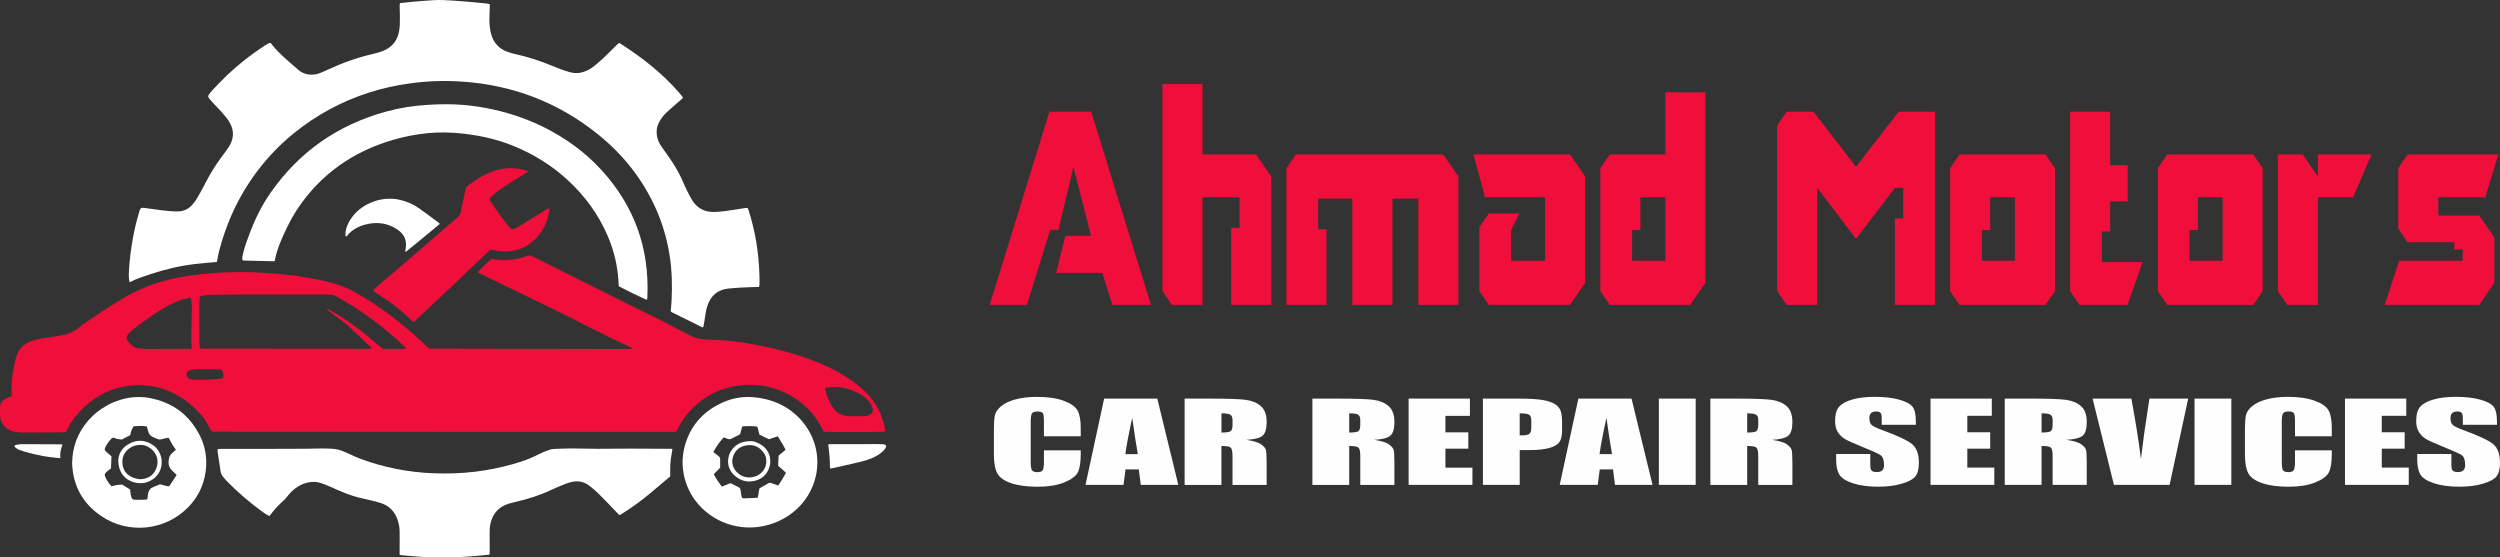
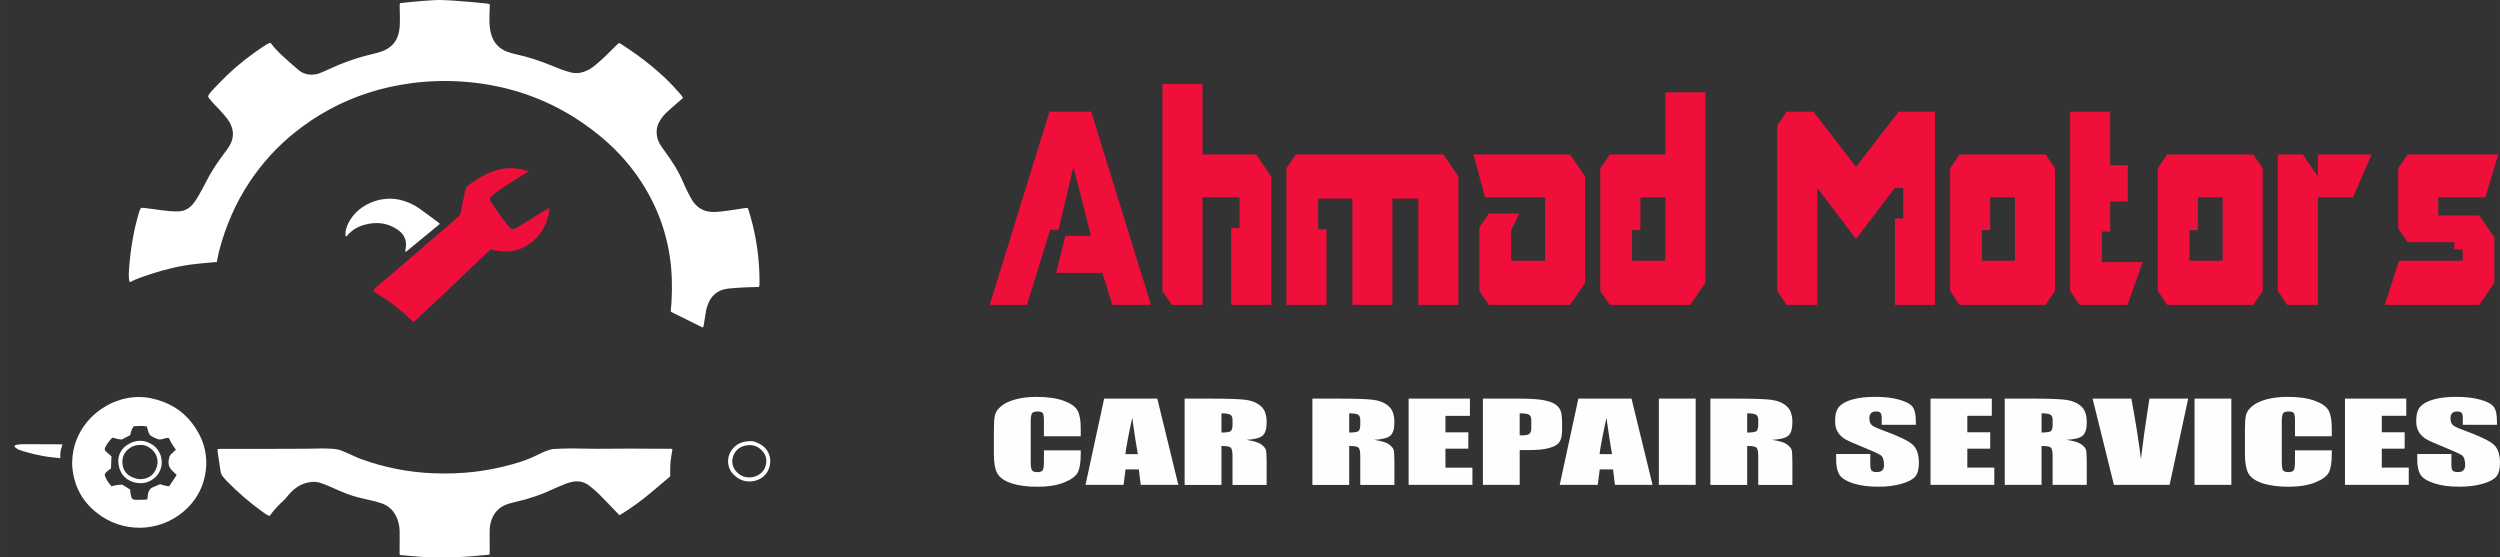
<svg xmlns="http://www.w3.org/2000/svg" xml:space="preserve" width="76.695mm" height="17.102mm" version="1.1" style="shape-rendering:geometricPrecision; text-rendering:geometricPrecision; image-rendering:optimizeQuality; fill-rule:evenodd; clip-rule:evenodd" viewBox="0 0 1304.73 290.94">
  <rect x="0" y="0" width="1304.73" height="290.94" fill="#333333" stroke="none" />
  <defs>
    <style type="text/css">
   
    .fil3 {fill:#FEFEFE}
    .fil2 {fill:#EF0F3A}
    .fil0 {fill:#EF0F3A;fill-rule:nonzero}
    .fil1 {fill:white;fill-rule:nonzero}
   
  </style>
  </defs>
  <g id="Layer_x0020_1">
    <g id="_2410173064864">
-       <path class="fil0" d="M429.99 225.36c1.73,0.22 30.72,0.14 32.1,-0.09 0.01,-0.06 0.04,-0.12 0.03,-0.18 -1.2,-6.79 -3.65,-13 -8.29,-18.24 -3.16,-3.56 -6.77,-6.59 -10.72,-9.22 -6.09,-4.05 -12.66,-7.15 -19.5,-9.72 -8.22,-3.1 -16.67,-5.43 -25.27,-7.2 -4.75,-0.98 -9.53,-1.84 -14.35,-2.42 -3.89,-0.47 -7.79,-0.9 -11.72,-0.95 -1.49,-0.02 -2.98,-0.15 -4.48,-0.21 -2.85,-0.11 -5.51,-0.94 -8.04,-2.2 -1.22,-0.61 -2.42,-1.28 -3.64,-1.91 -2.21,-1.15 -4.42,-2.28 -6.62,-3.43 -1.21,-0.64 -2.38,-1.36 -3.6,-1.97 -4.63,-2.28 -9.29,-4.5 -13.91,-6.8 -10.47,-5.2 -20.93,-10.44 -31.39,-15.67 -7.4,-3.7 -14.79,-7.41 -22.19,-11.11 -0.17,-0.09 -0.34,-0.15 -0.5,-0.26 -0.84,-0.56 -1.69,-0.57 -2.64,-0.23 -2.4,0.87 -4.87,1.51 -7.4,1.9 -3.1,0.49 -6.2,0.5 -9.3,0.02 -0.73,-0.12 -1.47,-0.22 -2.1,-0.31 -1.54,1.18 -6.07,5.59 -7.08,6.88 0.45,0.53 1.12,0.71 1.7,1 10.24,4.97 20.49,9.92 30.73,14.9 5.87,2.85 11.74,5.72 17.59,8.63 2.67,1.33 5.24,2.87 7.95,4.11 3.5,1.61 6.92,3.37 10.35,5.13 3.32,1.7 6.74,3.21 10.11,4.81 0.72,0.34 1.43,0.71 2.08,1.03 0,0.5 -0.26,0.49 -0.5,0.5 -0.56,0.01 -1.12,0.01 -1.68,0.01 -33.94,-0.07 -67.87,-0.14 -101.81,-0.2 -0.12,0 -0.25,-0.02 -0.37,0 -1.14,0.15 -1.96,-0.28 -2.8,-1.09 -8.97,-8.75 -18.72,-16.56 -29.22,-23.42 -2.96,-1.94 -6.06,-3.67 -9.15,-5.4 -4.43,-2.48 -9.21,-4.04 -14.15,-5.16 -6.07,-1.38 -12.18,-2.54 -18.36,-3.28 -4.94,-0.6 -9.9,-1.02 -14.88,-1.29 -5.54,-0.3 -11.08,-0.37 -16.62,-0.24 -5.04,0.12 -10.07,0.45 -15.09,0.97 -5.52,0.58 -10.98,1.44 -16.38,2.7 -8.67,2.02 -16.82,5.32 -24.49,9.84 -6.7,3.96 -13.15,8.3 -19.59,12.66 -1.34,0.91 -2.62,1.91 -3.89,2.9 -2.87,2.24 -6.12,3.52 -9.71,4.05 -3.26,0.48 -6.53,0.92 -9.78,1.49 -1.65,0.29 -3.27,0.76 -4.86,1.28 -4.31,1.4 -6.98,4.43 -8.23,8.7 -0.56,1.9 -0.94,3.86 -1.3,5.81 -0.55,2.99 -0.98,6.01 -1.02,9.06 -0.02,1.66 0.08,3.33 0.13,5.12 -0.27,0.11 -0.62,0.22 -0.94,0.37 -0.79,0.37 -1.57,0.75 -2.34,1.15 -1.96,1 -2.96,2.57 -2.88,4.81 0.05,1.3 -0.02,2.61 0.05,3.91 0.28,5.18 4.14,7.97 7.96,8.51 1.72,0.24 3.47,0.34 5.21,0.33 6.41,-0 12.83,-0.07 19.24,-0.12 0.68,-0.01 1.36,-0.03 1.96,-0.05 2.81,-6.4 7.21,-11.39 12.51,-15.62 5.29,-4.23 11.31,-7.02 17.98,-8.22 11.11,-2 21.4,0.14 30.77,6.49 3.58,2.42 6.7,5.35 9.52,8.61 1.31,1.51 2.4,3.16 3.28,4.96 0.63,1.27 1.22,2.59 2.32,3.51 80.67,0.12 161.3,0.07 242,0.08 0.39,-0.72 0.75,-1.36 1.1,-2.01 3.49,-6.54 8.24,-11.95 14.52,-15.96 5.49,-3.51 11.51,-5.54 17.98,-6.28 8.65,-0.99 16.89,0.42 24.6,4.45 8.23,4.31 14.58,10.52 18.51,19.03 0.1,0.22 0.23,0.44 0.35,0.65 0.03,0.05 0.08,0.09 0.11,0.12zm-259.12 -64.24c-0.08,0.09 -0.17,0.18 -0.25,0.27 0.56,0.48 1.1,1 1.68,1.45 1.33,1.02 2.71,1.98 4.04,3.01 2.11,1.64 4.3,3.2 6.27,5 3.85,3.52 7.57,7.18 11.53,10.95 -0.59,0.12 -0.93,0.24 -1.27,0.24 -1.74,0.01 -3.49,-0.02 -5.23,-0.02 -26.83,-0.02 -53.67,-0.04 -80.51,-0.06 -0.56,0 -1.12,0.03 -1.68,-0.02 -0.35,-0.03 -0.69,-0.17 -1.03,-0.25 -0.38,-1.42 -0.38,-2.79 -0.39,-4.15 -0.03,-6.27 -0.04,-12.54 -0.03,-18.82 0,-0.93 0.08,-1.86 0.18,-2.79 0.04,-0.42 0.2,-0.82 0.31,-1.24 0.49,-0.13 0.9,-0.3 1.32,-0.35 1.48,-0.18 2.97,-0.39 4.46,-0.44 2.98,-0.1 5.97,-0.14 8.96,-0.15 16.56,-0.04 33.12,-0.07 49.68,-0.09 1.12,0 2.24,0.09 3.36,0.1 1.22,0.01 2.29,0.38 3.35,0.97 7.48,4.12 14.59,8.81 21.35,14.02 4.88,3.77 9.54,7.78 14.03,12 0.33,0.31 0.8,0.56 0.78,1.26 -0.66,0.03 -1.27,0.09 -1.88,0.09 -2.8,0 -5.6,-0.06 -8.4,0 -1.19,0.03 -2.21,-0.17 -3.02,-1.1 -0.16,-0.19 -0.37,-0.33 -0.56,-0.49 -5.78,-4.91 -11.64,-9.74 -17.96,-13.96 -2.94,-1.96 -6.02,-3.71 -9.1,-5.43zm-71.17 -5.55c0.07,0.45 0.16,0.87 0.21,1.29 0.27,2.6 0.23,5.21 0.15,7.82 -0.12,3.85 -0.22,7.7 -0.24,11.55 -0.01,1.84 0.16,3.69 0.25,5.59 -0.61,0.33 -1.31,0.18 -1.98,0.18 -6.85,0.06 -13.7,0.12 -20.54,0.14 -1.74,0 -3.48,-0.14 -5.22,-0.29 -1,-0.09 -1.99,-0.35 -2.78,-0.99 -0.86,-0.7 -1.71,-1.45 -2.44,-2.28 -1.34,-1.51 -1.36,-2.98 -0.01,-4.5 0.82,-0.92 1.76,-1.77 2.75,-2.51 3.24,-2.41 6.5,-4.81 9.83,-7.11 2.25,-1.55 4.59,-2.99 6.96,-4.35 3.52,-2.02 7.22,-3.62 11.21,-4.5 0.54,-0.12 1.08,-0.33 1.86,-0.03zm330.85 47.23c0.27,-0.2 0.31,-0.25 0.37,-0.27 0.17,-0.06 0.35,-0.14 0.52,-0.18 2.53,-0.52 5.04,-0.58 7.6,-0.09 3.76,0.72 7.36,1.82 10.62,3.87 1.81,1.14 3.4,2.54 4.56,4.34 0.53,0.82 0.95,1.75 1.24,2.68 0.36,1.18 -0.07,2.2 -1.08,2.94 -0.98,0.72 -2.09,1.13 -3.3,1.14 -2.55,0.02 -5.11,0.02 -7.66,-0.04 -0.93,-0.02 -1.86,-0.18 -2.77,-0.38 -2.21,-0.47 -4.04,-1.59 -5.43,-3.37 -2.45,-3.15 -3.73,-6.81 -4.67,-10.66zm-314.9 -9.79c0.63,1.05 1.05,2 1,3.1 -0.04,0.9 -0.43,1.35 -1.32,1.53 -0.55,0.11 -1.11,0.19 -1.66,0.22 -2.67,0.14 -5.34,0.3 -8.01,0.37 -1.74,0.05 -3.48,-0.03 -5.22,-0.06 -0.91,-0.02 -1.7,-0.33 -2.34,-0.99 -1.15,-1.2 -0.98,-2.78 0.45,-3.62 0.47,-0.28 1.02,-0.47 1.56,-0.58 0.73,-0.15 1.48,-0.26 2.22,-0.27 3.48,-0.03 6.97,-0.04 10.45,-0.01 0.92,0.01 1.85,0.19 2.89,0.31z" />
      <path class="fil1" d="M323.14 22.37c-0.52,0.45 -1.05,0.86 -1.53,1.33 -2,1.96 -3.94,3.98 -5.97,5.9 -1.71,1.62 -3.48,3.19 -5.31,4.69 -1.69,1.38 -3.58,2.47 -5.66,3.19 -2.3,0.8 -4.61,0.91 -6.97,0.27 -3.38,-0.9 -6.62,-2.17 -9.83,-3.51 -6.1,-2.54 -12.37,-4.55 -18.83,-5.98 -1.45,-0.32 -2.9,-0.73 -4.29,-1.25 -4.32,-1.6 -7.12,-4.64 -8.4,-9.07 -0.71,-2.47 -0.91,-5.01 -0.94,-7.55 -0.02,-2.05 0.11,-4.1 0.17,-6.14 0.02,-0.67 0,-1.34 0,-2.09 -0.52,-0.11 -0.93,-0.24 -1.35,-0.29 -6.06,-0.68 -12.14,-1.2 -18.23,-1.59 -3.11,-0.2 -6.22,-0.37 -9.33,-0.21 -3.67,0.19 -7.32,0.53 -10.98,0.83 -1.86,0.15 -3.71,0.38 -5.57,0.58 -0.43,0.04 -0.85,0.1 -1.38,0.17 -0.06,0.44 -0.18,0.86 -0.17,1.26 0.03,2.05 0.12,4.1 0.13,6.15 0.02,2.48 0.01,4.97 -0.46,7.42 -0.93,4.84 -3.69,8.22 -8.24,10.05 -1.89,0.76 -3.9,1.26 -5.89,1.74 -7.96,1.88 -15.62,4.61 -23.02,8.08 -1.41,0.66 -2.83,1.3 -4.28,1.85 -1.77,0.67 -3.6,0.9 -5.5,0.68 -1.97,-0.23 -3.77,-0.86 -5.28,-2.15 -2.6,-2.22 -5.2,-4.44 -7.72,-6.76 -2.56,-2.35 -5.03,-4.8 -7.14,-7.64 -1.23,0.26 -2.21,0.92 -3.18,1.56 -1.71,1.14 -3.41,2.29 -5.08,3.48 -6.91,4.92 -13.29,10.46 -19.13,16.61 -1.07,1.13 -2.15,2.25 -3.19,3.4 -0.5,0.55 -0.99,1.12 -1.41,1.73 -0.71,1.04 -0.71,1.37 0.04,2.33 0.65,0.83 1.34,1.63 2.06,2.4 1.36,1.46 2.78,2.85 4.11,4.33 1.16,1.29 2.29,2.63 3.34,4.01 0.63,0.84 1.16,1.77 1.62,2.71 1.68,3.48 1.59,6.97 -0.14,10.4 -0.55,1.1 -1.28,2.12 -2,3.14 -0.93,1.32 -1.93,2.59 -2.89,3.9 -3,4.13 -5.72,8.43 -8.01,13 -1.28,2.55 -2.68,5.05 -4.11,7.52 -0.71,1.23 -1.53,2.42 -2.43,3.53 -2.07,2.53 -4.72,3.95 -8.08,3.96 -2.75,0.01 -5.47,-0.24 -8.19,-0.6 -3.09,-0.4 -6.17,-0.84 -9.25,-1.24 -0.49,-0.06 -0.99,-0.01 -1.52,-0.01 -0.65,0.6 -0.93,1.45 -1.16,2.27 -0.77,2.75 -1.55,5.49 -2.17,8.28 -1.28,5.76 -2.17,11.59 -2.74,17.46 -0.2,2.04 -0.34,4.08 -0.43,6.13 -0.05,1.11 0.03,2.23 0.11,3.35 0.03,0.4 0.23,0.8 0.39,1.3 3.47,-1.85 7.1,-2.96 10.68,-4.16 7.57,-2.54 15.31,-4.37 23.25,-5.31 3.4,-0.4 6.81,-0.66 10.22,-0.98 0.43,-0.04 0.86,-0.06 1.29,-0.09 0.41,-2.01 0.7,-3.97 1.2,-5.86 3.4,-12.88 8.58,-24.99 16.01,-36.1 6.44,-9.63 14.13,-18.12 23.16,-25.4 11.6,-9.34 24.47,-16.36 38.67,-20.95 7.18,-2.32 14.52,-3.93 22,-4.95 8.92,-1.23 17.88,-1.5 26.83,-0.91 26.7,1.77 50.56,10.95 71.34,27.78 12.76,10.33 22.76,22.88 29.6,37.86 3.69,8.07 6.14,16.5 7.51,25.26 1.24,7.9 1.39,15.82 0.98,23.78 -0.09,1.73 -0.29,3.46 -0.44,5.24 0.28,0.2 0.51,0.42 0.77,0.55 5.18,2.57 10.37,5.14 15.55,7.7 0.11,0.05 0.24,0.07 0.49,0.14 0.37,-0.46 0.41,-1.06 0.5,-1.65 0.37,-2.33 0.72,-4.66 1.13,-6.98 0.16,-0.91 0.43,-1.81 0.72,-2.69 1.78,-5.38 5.44,-8.43 11.16,-9 3.91,-0.39 7.82,-0.59 11.74,-0.71 1.3,-0.04 2.61,-0.07 4.02,-0.1 0.1,-0.45 0.25,-0.85 0.26,-1.26 0.02,-1.55 0.03,-3.1 -0.02,-4.65 -0.19,-5.96 -0.69,-11.9 -1.71,-17.79 -0.95,-5.51 -2.25,-10.94 -3.93,-16.28 -0.13,-0.4 -0.3,-0.79 -0.47,-1.22 -0.48,0 -0.92,-0.05 -1.33,0.01 -3.38,0.51 -6.76,1.09 -10.15,1.53 -2.16,0.28 -4.33,0.53 -6.5,0.53 -4.78,-0.01 -8.51,-2.1 -11.05,-6.15 -0.99,-1.58 -1.79,-3.27 -2.62,-4.93 -0.69,-1.39 -1.36,-2.79 -1.96,-4.22 -2.48,-5.95 -5.94,-11.32 -9.75,-16.48 -0.85,-1.15 -1.67,-2.32 -2.42,-3.54 -1.12,-1.83 -1.69,-3.85 -1.77,-6.01 -0.07,-1.98 0.39,-3.82 1.3,-5.55 0.99,-1.89 2.29,-3.56 3.84,-5.02 2.09,-1.95 4.26,-3.81 6.41,-5.7 0.74,-0.65 1.56,-1.22 2.24,-2.03 -0.6,-0.93 -1.29,-1.72 -1.97,-2.51 -4.42,-5.16 -9.34,-9.81 -14.6,-14.12 -4.91,-4.03 -10.07,-7.71 -15.41,-11.16 -0.41,-0.26 -0.85,-0.5 -1.38,-0.81z" />
      <path class="fil1" d="M113.68 234.37c-0.26,0.83 -0.07,1.57 0.03,2.28 0.45,3.13 0.96,6.26 1.41,9.39 0.15,1.02 0.55,1.9 1.2,2.68 0.64,0.76 1.26,1.54 1.95,2.25 5.82,5.99 12.14,11.4 18.93,16.28 1.05,0.76 2.12,1.51 3.46,2.06 0.22,-0.28 0.44,-0.55 0.64,-0.84 1.99,-2.72 4.35,-5.11 6.82,-7.38 0.6,-0.55 1.11,-1.14 1.61,-1.78 2.58,-3.28 5.62,-5.95 9.75,-7.18 2.64,-0.79 5.27,-0.93 7.89,-0.06 1.65,0.55 3.28,1.17 4.86,1.89 2.94,1.35 5.9,2.63 8.92,3.8 4.03,1.55 8.22,2.43 12.41,3.38 1.82,0.41 3.63,0.88 5.39,1.47 4.16,1.4 6.94,4.26 8.43,8.36 0.73,2 1.14,4.07 1.18,6.19 0.06,3.29 0,6.58 -0.01,9.87 -0,0.8 0,1.6 0,2.42 0.31,0.12 0.53,0.26 0.76,0.28 3.35,0.3 6.69,0.61 10.04,0.86 4.54,0.35 9.08,0.39 13.62,0.34 5.79,-0.07 11.57,-0.41 17.33,-0.98 1.67,-0.16 3.34,-0.32 5.12,-0.49 0.06,-0.57 0.16,-1.04 0.16,-1.51 -0.01,-3.17 -0.04,-6.33 -0.05,-9.5 -0,-1.8 0.05,-3.6 0.48,-5.37 1.22,-5.04 4.17,-8.51 9.19,-10.11 1.24,-0.39 2.51,-0.71 3.79,-1 6.5,-1.51 12.84,-3.48 18.87,-6.37 2.41,-1.15 4.91,-2.12 7.38,-3.12 0.86,-0.35 1.77,-0.6 2.67,-0.84 3.46,-0.92 6.7,-0.38 9.55,1.78 1.78,1.35 3.49,2.81 5.08,4.38 3,2.97 5.89,6.06 8.83,9.1 0.6,0.62 1.19,1.26 1.86,1.97 0.4,-0.21 0.78,-0.37 1.13,-0.59 5.35,-3.31 10.42,-7.02 15.24,-11.06 3.38,-2.84 6.74,-5.7 10.17,-8.6 0.04,-2.35 -0.05,-4.77 0.14,-7.17 0.19,-2.34 0.67,-4.65 1.02,-6.99 -0.58,-0.38 -1.21,-0.24 -1.81,-0.24 -6.85,-0.04 -13.7,-0.09 -20.55,-0.09 -5.79,0 -11.58,0.1 -17.37,0.09 -4.36,-0.01 -8.71,-0.18 -13.07,-0.18 -2.92,-0 -5.85,0.14 -8.77,0.25 -1.38,0.05 -2.7,0.44 -3.98,0.95 -1.32,0.53 -2.67,1.05 -3.93,1.72 -4.49,2.35 -9.24,3.99 -14.1,5.35 -6.3,1.76 -12.7,3.05 -19.19,3.85 -7.37,0.92 -14.77,1.12 -22.18,0.83 -12.91,-0.52 -25.43,-2.99 -37.56,-7.41 -2.27,-0.83 -4.44,-1.94 -6.67,-2.91 -1.03,-0.45 -2.06,-0.88 -3.09,-1.31 -1.68,-0.69 -3.44,-1.02 -5.26,-1.15 -4.11,-0.29 -8.21,-0.09 -12.32,-0.04 -6.66,0.08 -13.32,0.07 -19.98,0.08 -8.47,0.02 -16.93,0.01 -25.4,0.02 -0.67,0.01 -1.34,0.05 -2.05,0.07z" />
-       <path class="fil1" d="M322.97 149.41c4.69,2.44 9.36,4.76 14.11,6.93 0.15,0.07 0.35,0.02 0.63,0.04 0.05,-0.45 0.12,-0.86 0.14,-1.27 1.17,-25.39 -6.73,-47.53 -23.91,-66.33 -8.53,-9.33 -18.61,-16.64 -29.91,-22.29 -9.57,-4.79 -19.66,-8.07 -30.17,-10.07 -4.03,-0.77 -8.1,-1.32 -12.2,-1.67 -6.22,-0.53 -12.43,-0.4 -18.65,-0.02 -7.23,0.45 -14.36,1.55 -21.34,3.46 -25.3,6.9 -45.55,20.99 -60.53,42.51 -4.61,6.62 -8.11,13.81 -10.93,21.34 -1.15,3.08 -2.33,6.16 -3.14,9.35 -0.2,0.78 -0.39,1.57 -0.53,2.36 -0.12,0.66 -0.23,1.34 0.06,2.1 0.27,0.05 0.56,0.14 0.86,0.14 4.85,0.12 9.71,0.23 14.56,0.34 0.43,0.01 0.85,0 1.3,0 1.2,-6.52 3.92,-12.37 6.72,-18.17 2.82,-5.84 6.35,-11.25 10.46,-16.28 4.11,-5.03 8.74,-9.54 13.87,-13.51 8.14,-6.31 17.19,-10.92 26.95,-14.19 5.56,-1.86 11.24,-3.22 17.03,-4.09 6.3,-0.94 12.65,-1.23 19,-0.75 10.48,0.81 20.71,2.79 30.49,6.76 10.72,4.36 20.39,10.37 28.85,18.26 8.76,8.16 15.65,17.64 20.4,28.65 2.78,6.43 4.58,13.12 5.37,20.08 0.23,2.03 0.32,4.08 0.48,6.33z" />
-       <path class="fil1" d="M426.59 241.22c-0.07,-14.81 -9.69,-25.98 -20.41,-30.69 -4.32,-1.9 -8.84,-2.94 -13.53,-3.28 -5.85,-0.42 -11.41,0.79 -16.65,3.33 -9.74,4.73 -16.09,12.29 -18.78,22.81 -3.11,12.19 1.32,25.27 10.79,33.33 5.56,4.73 11.98,7.53 19.22,8.36 14.93,1.7 31.02,-6.44 37.03,-21.68 1.54,-3.91 2.36,-8.13 2.33,-12.18zm-20.66 -13.51c1.36,2.39 2.91,4.54 4.06,7.02 -0.69,0.58 -1.31,1.09 -1.91,1.62 -0.6,0.53 -1.34,0.9 -1.77,1.63 -0.07,1.67 -0.13,3.34 -0.2,5.12 1.05,0.92 2.13,1.85 3.19,2.79 0.31,0.28 0.57,0.61 0.89,0.95 -1.33,2.26 -2.57,4.47 -4.08,6.56 -1.21,-0.43 -2.32,-0.8 -3.41,-1.23 -0.76,-0.3 -1.39,-0.25 -2.09,0.23 -0.97,0.66 -2.04,1.19 -3.06,1.78 -0.42,0.24 -0.84,0.5 -1.19,0.71 -0.52,1.64 -0.39,3.29 -0.97,4.9 -2.33,0.1 -4.62,0.23 -6.92,0.29 -1.06,0.03 -1.29,-0.17 -1.51,-1.24 -0.22,-1.09 -0.38,-2.2 -0.54,-3.3 -0.08,-0.53 -0.29,-0.93 -0.79,-1.17 -1.28,-0.64 -2.55,-1.29 -3.82,-1.95 -0.48,-0.25 -0.95,-0.19 -1.43,0.02 -0.85,0.38 -1.71,0.75 -2.57,1.11 -0.33,0.14 -0.67,0.24 -1.11,0.4 -1.57,-2.08 -3.02,-4.13 -4.19,-6.46 1.17,-1.2 2.29,-2.35 3.33,-3.42 0,-1.5 -0.03,-2.86 0.01,-4.23 0.03,-0.84 -0.32,-1.39 -0.97,-1.88 -0.89,-0.66 -1.73,-1.39 -2.57,-2.07 1.26,-2.56 4.17,-6.59 5.48,-7.62 0.72,0.27 1.47,0.55 2.23,0.85 0.49,0.19 0.95,0.19 1.44,-0.06 1.54,-0.79 3.1,-1.56 4.76,-2.39 0.37,-1.33 0.76,-2.75 1.14,-4.11 2,-0.31 6.5,-0.23 7.91,0.13 0.35,1.36 0.71,2.73 1.07,4.14 1.64,0.8 3.26,1.58 4.96,2.41 1.42,-0.47 2.88,-0.95 4.61,-1.52z" />
      <path class="fil1" d="M37.63 241.84c0.45,11.68 5.56,21.12 15.55,27.72 13.99,9.24 32.79,7.51 44.9,-4.71 5.2,-5.24 8.29,-11.58 9.26,-18.9 1.25,-9.38 -1.43,-17.71 -7.1,-25.12 -5.4,-7.07 -12.65,-11.12 -21.36,-12.96 -17.4,-3.69 -36.87,8.37 -40.6,27.4 -0.18,0.91 -0.33,1.84 -0.42,2.76 -0.11,1.17 -0.15,2.35 -0.24,3.81zm20.66 11.99c-1.46,-1.42 -2.44,-2.99 -3.23,-4.69 -0.64,-1.38 -0.55,-1.76 0.5,-2.8 0.4,-0.39 0.85,-0.73 1.28,-1.08 0.39,-0.3 0.79,-0.58 1.07,-0.78 0.09,-2.18 0.18,-4.21 0.27,-6.32 -0.12,-0.1 -0.31,-0.24 -0.5,-0.41 -0.84,-0.74 -1.68,-1.47 -2.49,-2.23 -0.63,-0.59 -0.64,-1.26 -0.27,-2.03 0.82,-1.7 1.92,-3.18 3.19,-4.56 0.49,-0.53 1.01,-0.59 1.68,-0.31 1.21,0.5 2.51,0.68 3.73,0.78 1.5,-0.78 2.93,-1.51 4.43,-2.29 0.35,-1.58 0.68,-3.22 1.84,-4.65 2.24,-0.11 4.52,-0.35 6.85,0.11 0.25,0.91 0.48,1.8 0.74,2.69 0.38,1.32 1.16,2.31 2.47,2.84 0.69,0.28 1.36,0.61 2.05,0.9 0.88,0.38 1.74,0.5 2.7,0.19 1.11,-0.35 2.26,-0.64 3.49,-0.67 0.37,0.76 0.69,1.5 1.08,2.19 0.39,0.71 0.82,1.39 1.26,2.06 0.43,0.66 0.9,1.29 1.37,1.95 -0.78,0.7 -1.5,1.29 -2.14,1.95 -0.47,0.49 -1.01,1.02 -1.19,1.63 -0.78,2.54 -0.88,5.02 1.18,7.11 0.57,0.57 1.16,1.12 1.74,1.69 0.29,0.29 0.59,0.58 0.8,0.78 -1.33,2.01 -2.59,3.91 -3.92,5.92 -1.52,-0.05 -3.03,-0.63 -4.73,-1.07 -1.09,0.45 -2.29,0.95 -3.5,1.43 -1.59,0.63 -2.49,1.8 -2.76,3.46 -0.16,0.97 -0.26,1.95 -0.4,3.01 -0.33,0.05 -0.69,0.14 -1.05,0.15 -1.37,0.04 -2.74,0.07 -4.1,0.08 -2.71,0.03 -3.02,-0.23 -3.56,-2.91 -0.09,-0.42 -0.11,-0.86 -0.15,-1.29 -0.04,-0.42 -0.07,-0.84 -0.1,-1.17 -1.42,-0.88 -2.73,-1.69 -4.12,-2.55 -1.78,-0.04 -3.6,0.28 -5.53,0.85z" />
      <path class="fil0" d="M275.92 89.47c-0.98,-0.33 -1.54,-0.55 -2.13,-0.71 -6.65,-1.83 -13.06,-1.09 -19.29,1.74 -3.76,1.71 -7.14,4.03 -10.43,6.51 -0.59,0.44 -0.92,0.99 -1.07,1.68 -0.51,2.3 -1.02,4.61 -1.51,6.91 -0.36,1.7 -0.75,3.4 -1.03,5.11 -0.18,1.12 -0.72,1.92 -1.56,2.64 -3.83,3.27 -7.63,6.58 -11.45,9.87 -7.68,6.62 -15.34,13.25 -23.03,19.86 -2.03,1.74 -4.14,3.39 -6.17,5.13 -0.99,0.84 -1.92,1.77 -2.86,2.67 -0.21,0.21 -0.35,0.48 -0.58,0.81 0.31,0.29 0.55,0.58 0.84,0.78 0.76,0.54 1.53,1.07 2.33,1.55 6.14,3.74 11.72,8.19 16.87,13.18 0.31,0.3 0.65,0.56 1.03,0.89 0.5,-0.45 0.97,-0.86 1.42,-1.28 3.26,-3.07 6.49,-6.17 9.79,-9.2 9.31,-8.53 18.24,-17.46 27.48,-26.06 0.45,-0.42 0.91,-0.84 1.45,-1.34 1.07,0.2 2.15,0.44 3.25,0.62 8.4,1.4 15.52,-0.98 21.23,-7.29 3.48,-3.84 5.37,-8.46 6.17,-13.54 0.06,-0.41 0.05,-0.83 0.08,-1.44 -0.66,0.32 -1.18,0.53 -1.64,0.81 -4.19,2.57 -8.36,5.16 -12.55,7.73 -1.22,0.75 -2.42,1.52 -3.7,2.15 -1.29,0.63 -2.04,0.42 -3,-0.6 -0.3,-0.32 -0.57,-0.66 -0.84,-1 -3.02,-3.87 -5.9,-7.85 -8.57,-11.98 -1.02,-1.57 -1.5,-1.72 0.38,-3.45 1.41,-1.3 2.93,-2.52 4.53,-3.58 3.79,-2.51 7.65,-4.89 11.48,-7.32 0.89,-0.56 1.79,-1.09 3.07,-1.86z" />
      <path class="fil1" d="M180.59 123.46c0.19,-0.13 0.37,-0.2 0.47,-0.34 2.57,-3.18 5.97,-5.03 9.85,-5.99 5.96,-1.49 11.63,-0.73 16.73,2.83 3.28,2.29 4.76,5.47 4.11,9.5 -0.1,0.6 -0.17,1.21 -0.28,2.05 0.42,-0.24 0.69,-0.36 0.9,-0.53 2.17,-1.76 4.33,-3.53 6.49,-5.31 3.22,-2.64 6.43,-5.28 9.64,-7.93 0.33,-0.27 0.64,-0.57 0.98,-0.87 -0.14,-0.2 -0.21,-0.39 -0.35,-0.49 -3.44,-2.55 -6.85,-5.16 -10.36,-7.62 -3.18,-2.23 -6.7,-3.77 -10.53,-4.57 -8.85,-1.86 -18.77,1.74 -24.19,8.72 -1.77,2.28 -3.13,4.78 -3.63,7.66 -0.14,0.78 -0.11,1.6 -0.12,2.4 -0,0.15 0.17,0.3 0.28,0.48z" />
-       <path class="fil1" d="M432.25 231.88c0.24,2.17 0.52,4.25 0.68,6.33 0.15,2.03 0.18,4.07 0.26,6.2 0.28,0.02 0.52,0.09 0.73,0.04 5.03,-1.12 10.07,-2.2 15.08,-3.41 2.47,-0.6 4.91,-1.36 7.22,-2.46 1.82,-0.86 3.45,-1.98 4.87,-3.39 0.44,-0.43 0.83,-0.93 1.13,-1.46 0.51,-0.9 0.18,-1.6 -0.81,-1.8 -0.37,-0.07 -0.74,-0.1 -1.11,-0.11 -0.87,-0.03 -1.74,-0.05 -2.61,-0.05 -7.96,0.01 -15.92,0.02 -23.88,0.04 -0.49,0 -0.97,0.04 -1.57,0.07z" />
      <path class="fil1" d="M31.47 239.13c0,-0.97 -0.05,-1.76 0.01,-2.55 0.06,-0.74 0.19,-1.47 0.37,-2.19 0.19,-0.76 0.47,-1.5 0.75,-2.35 -0.34,-0.07 -0.56,-0.15 -0.79,-0.15 -6.83,-0.04 -13.66,-0.09 -20.49,-0.08 -1.04,0 -2.09,0.23 -3.12,0.44 -0.69,0.14 -0.85,0.81 -0.28,1.24 0.68,0.52 1.41,1.06 2.2,1.34 1.81,0.63 3.66,1.17 5.52,1.65 1.98,0.51 3.98,0.95 5.99,1.35 3.16,0.64 6.37,0.97 9.84,1.3z" />
      <path class="fil1" d="M391.68 230.23c-4.05,0.05 -7.08,1.25 -9.36,4.04 -3.29,4.01 -3.14,9.76 0.53,13.41 3.18,3.16 7.05,4.35 11.47,3.16 4.31,-1.16 7.29,-4.76 7.65,-9.32 0.32,-4.06 -1.63,-7.95 -5.79,-10.01 -1.57,-0.78 -3.19,-1.43 -4.5,-1.28zm-9.53 10.13c0.08,-0.41 0.14,-1.22 0.39,-1.98 1.2,-3.75 3.98,-5.63 7.74,-6.03 3.51,-0.37 6.28,1.12 8.31,3.97 0.69,0.97 1.14,2.07 1.28,3.26 0.65,5.67 -3.93,10.16 -10.07,9.52 -1.93,-0.2 -3.68,-1.17 -5.1,-2.55 -1.64,-1.58 -2.53,-3.51 -2.55,-6.2z" />
      <path class="fil1" d="M61.72 240.34c0.01,5.84 3.21,10 8.12,11.35 3.93,1.08 7.56,0.42 10.71,-2.16 5.64,-4.63 4.98,-13.74 -1.22,-17.58 -4.17,-2.58 -8.39,-2.51 -12.53,-0.01 -3.42,2.06 -4.97,5.26 -5.08,8.41zm11.77 -8.14c1.86,-0.01 3.24,0.47 5.11,1.85 3.01,2.22 4.36,6.01 3.25,9.56 -1.14,3.68 -3.71,6.27 -8.34,6.46 -1.27,0.05 -2.46,-0.27 -3.64,-0.67 -3.26,-1.13 -5.37,-3.33 -5.89,-6.77 -0.54,-3.53 0.62,-6.47 3.53,-8.64 1.7,-1.27 3.64,-1.82 5.98,-1.79z" />
      <path class="fil2" d="M569.49 58.29l-21.8 0 -31.17 100.82 19.43 0 12.13 -39.18 4.34 0 7.79 -32.84 9.17 36.01 -13.41 0 -4.73 19.3 24.07 0 5.23 16.71 20.12 0 -31.17 -100.82zm58.09 22.32l0 -36.73 -20.91 0 0 108.03 4.93 7.2 15.98 0 0 -56.17 19.33 0 0 15.99 -4.34 0 0 40.19 20.91 0 0 -66.98 -7.89 -11.52 -28.01 0zm48.72 0l-4.93 7.2 0 71.3 20.91 0 0 -39.47 -4.34 0 0 -15.99 17.85 0 0 55.45 20.91 0 0 -55.45 13.51 0 0 55.45 20.91 0 0 -66.98 -7.89 -11.52 -76.93 0zm92.71 0l6.02 22.33 31.36 0 0 33.13 -17.75 0 0 -15.99 4.34 -8.64 -15.98 0 -4.93 7.2 0 33.27 4.93 7.2 42.41 0 7.89 -11.52 0 -55.45 -7.89 -11.52 -50.4 0zm71.11 78.5l42.02 0 7.89 -11.52 0 -99.39 -20.91 0 0 32.41 -29 0 -4.93 7.2 0 64.1 4.93 7.2zm11.64 -39.03l4.34 0 0 -17.14 13.02 0 0 33.13 -17.36 0 0 -15.99zm116.87 -32.98l-22.19 -28.81 -14.01 0 -4.93 7.2 0 86.42 4.93 7.2 15.98 0 0 -61.07 20.22 26.65 20.32 -26.65 4.34 0 0 15.99 -4.34 0 0 45.08 20.91 0 0 -100.82 -18.94 0 -22.29 28.81zm54.05 -6.48l-4.93 7.2 0 64.1 4.93 7.2 44.88 0 4.93 -7.2 0 -64.1 -4.93 -7.2 -44.88 0zm28.9 55.45l-17.26 0 0 -15.99 4.34 0 0 -17.14 12.92 0 0 33.13zm45.37 0.72l0 -15.99 4.34 0 0 -15.7 9.17 0 0 -18.87 -9.17 0 0 -27.94 -20.91 0 0 93.62 4.93 7.2 25.05 0 7.89 -22.32 -21.3 0zm34.13 -56.17l-4.93 7.2 0 64.1 4.93 7.2 44.88 0 4.93 -7.2 0 -64.1 -4.93 -7.2 -44.88 0zm28.9 55.45l-17.26 0 0 -15.99 4.34 0 0 -17.14 12.92 0 0 33.13zm49.71 -55.45l0 11.52 -7.89 -11.52 -13.02 0 0 71.3 4.93 7.2 15.98 0 0 -56.17 18.35 0 9.67 -22.33 -28.01 0zm94.19 0l-47.34 0 -4.93 7.2 0 31.4 4.93 7.2 24.36 0 0 3.74 4.34 0 0 5.9 -33.14 0 -7.5 23.05 49.31 0 7.89 -11.52 0 -23.62 -7.89 -11.52 -21.4 0 0 -9.51 24.56 0 6.8 -22.33z" />
      <path class="fil3" d="M564.03 227.68l-19.21 0 0 -7.82c0,-2.28 -0.2,-3.69 -0.6,-4.26 -0.4,-0.56 -1.31,-0.84 -2.69,-0.84 -1.55,0 -2.55,0.34 -2.97,1.02 -0.42,0.69 -0.64,2.17 -0.64,4.45l0 20.89c0,2.19 0.22,3.61 0.64,4.29 0.42,0.67 1.37,1 2.83,1 1.41,0 2.35,-0.33 2.78,-1.01 0.43,-0.67 0.65,-2.24 0.65,-4.71l0 -5.66 19.21 0 0 1.75c0,4.67 -0.54,7.98 -1.62,9.92 -1.07,1.95 -3.47,3.66 -7.15,5.13 -3.7,1.47 -8.24,2.2 -13.65,2.2 -5.61,0 -10.24,-0.62 -13.9,-1.86 -3.64,-1.24 -6.06,-2.96 -7.24,-5.16 -1.18,-2.2 -1.77,-5.5 -1.77,-9.91l0 -13.15c0,-3.24 0.19,-5.67 0.54,-7.29 0.37,-1.62 1.45,-3.19 3.26,-4.69 1.8,-1.5 4.31,-2.68 7.51,-3.55 3.2,-0.86 6.89,-1.29 11.05,-1.29 5.64,0 10.3,0.66 13.99,2 3.67,1.33 6.08,2.99 7.24,4.98 1.15,1.99 1.73,5.08 1.73,9.29l0 4.28zm39.96 -19.64l10.97 45.02 -19.6 0 -1.03 -8.08 -6.93 0 -1.04 8.08 -19.85 0 9.73 -45.02 27.75 0zm-10.18 28.97c-0.9,-5.1 -1.88,-11.42 -2.9,-18.96 -1.9,8.65 -3.09,14.97 -3.61,18.96l6.51 0zm24.45 -28.97l13.57 0c9.05,0 15.17,0.21 18.37,0.64 3.2,0.43 5.81,1.52 7.83,3.27 2.02,1.75 3.03,4.54 3.03,8.38 0,3.5 -0.72,5.85 -2.15,7.06 -1.41,1.2 -4.23,1.93 -8.43,2.16 3.79,0.58 6.36,1.35 7.66,2.31 1.3,0.96 2.11,1.85 2.43,2.66 0.33,0.81 0.48,3.03 0.48,6.66l0 11.89 -17.81 0 0 -14.98c0,-2.41 -0.31,-3.9 -0.93,-4.48 -0.61,-0.58 -2.22,-0.86 -4.85,-0.86l0 20.32 -19.21 0 0 -45.02zm19.21 7.68l0 10.02c2.15,0 3.64,-0.18 4.49,-0.54 0.85,-0.36 1.29,-1.54 1.29,-3.52l0 -2.48c0,-1.43 -0.42,-2.37 -1.24,-2.82 -0.83,-0.45 -2.35,-0.66 -4.54,-0.66zm47.46 -7.68l13.57 0c9.05,0 15.17,0.21 18.37,0.64 3.2,0.43 5.81,1.52 7.83,3.27 2.02,1.75 3.03,4.54 3.03,8.38 0,3.5 -0.72,5.85 -2.15,7.06 -1.41,1.2 -4.23,1.93 -8.42,2.16 3.79,0.58 6.36,1.35 7.66,2.31 1.3,0.96 2.11,1.85 2.43,2.66 0.33,0.81 0.48,3.03 0.48,6.66l0 11.89 -17.81 0 0 -14.98c0,-2.41 -0.31,-3.9 -0.93,-4.48 -0.61,-0.58 -2.22,-0.86 -4.85,-0.86l0 20.32 -19.21 0 0 -45.02zm19.21 7.68l0 10.02c2.15,0 3.64,-0.18 4.49,-0.54 0.85,-0.36 1.29,-1.54 1.29,-3.52l0 -2.48c0,-1.43 -0.42,-2.37 -1.24,-2.82 -0.83,-0.45 -2.35,-0.66 -4.54,-0.66zm31.01 -7.68l31.99 0 0 8.99 -12.78 0 0 8.59 11.94 0 0 8.54 -11.94 0 0 9.9 14.08 0 0 8.99 -33.29 0 0 -45.02zm38.75 0l19.32 0c5.22,0 9.23,0.25 12.05,0.75 2.8,0.5 4.91,1.22 6.33,2.16 1.41,0.95 2.36,2.1 2.88,3.43 0.5,1.35 0.75,3.42 0.75,6.24l0 3.92c0,2.86 -0.48,4.96 -1.46,6.27 -0.96,1.32 -2.75,2.33 -5.33,3.03 -2.6,0.7 -5.98,1.05 -10.17,1.05l-5.15 0 0 18.16 -19.21 0 0 -45.02zm19.21 7.68l0 11.47c0.55,0.02 1.01,0.03 1.4,0.03 1.76,0 2.97,-0.27 3.65,-0.8 0.67,-0.52 1.01,-1.62 1.01,-3.29l0 -3.71c0,-1.54 -0.39,-2.54 -1.18,-3.01 -0.78,-0.47 -2.41,-0.69 -4.88,-0.69zm58.37 -7.68l10.97 45.02 -19.6 0 -1.03 -8.08 -6.93 0 -1.04 8.08 -19.85 0 9.73 -45.02 27.74 0zm-10.18 28.97c-0.9,-5.1 -1.88,-11.42 -2.91,-18.96 -1.9,8.65 -3.09,14.97 -3.61,18.96l6.51 0zm43.66 -28.97l0 45.02 -19.21 0 0 -45.02 19.21 0zm7.67 0l13.57 0c9.05,0 15.17,0.21 18.37,0.64 3.2,0.43 5.81,1.52 7.83,3.27 2.02,1.75 3.03,4.54 3.03,8.38 0,3.5 -0.72,5.85 -2.15,7.06 -1.42,1.2 -4.23,1.93 -8.42,2.16 3.79,0.58 6.36,1.35 7.66,2.31 1.3,0.96 2.11,1.85 2.43,2.66 0.32,0.81 0.48,3.03 0.48,6.66l0 11.89 -17.81 0 0 -14.98c0,-2.41 -0.31,-3.9 -0.93,-4.48 -0.6,-0.58 -2.22,-0.86 -4.85,-0.86l0 20.32 -19.21 0 0 -45.02zm19.21 7.68l0 10.02c2.15,0 3.64,-0.18 4.49,-0.54 0.85,-0.36 1.29,-1.54 1.29,-3.52l0 -2.48c0,-1.43 -0.42,-2.37 -1.24,-2.82 -0.83,-0.45 -2.35,-0.66 -4.54,-0.66zm88.02 5.97l-17.81 0 0 -3.33c0,-1.55 -0.23,-2.55 -0.69,-2.98 -0.45,-0.43 -1.2,-0.63 -2.25,-0.63 -1.15,0 -2.02,0.28 -2.61,0.86 -0.59,0.57 -0.89,1.43 -0.89,2.6 0,1.5 0.34,2.63 1.01,3.39 0.65,0.75 2.45,1.67 5.43,2.75 8.5,3.1 13.86,5.65 16.07,7.63 2.22,1.98 3.33,5.18 3.33,9.58 0,3.21 -0.62,5.57 -1.85,7.09 -1.23,1.52 -3.59,2.79 -7.12,3.81 -3.51,1.03 -7.6,1.55 -12.28,1.55 -5.13,0 -9.5,-0.6 -13.13,-1.78 -3.62,-1.19 -5.98,-2.69 -7.12,-4.52 -1.12,-1.84 -1.68,-4.45 -1.68,-7.82l0 -2.95 17.81 0 0 5.47c0,1.69 0.25,2.77 0.75,3.25 0.5,0.48 1.38,0.72 2.66,0.72 1.27,0 2.22,-0.3 2.84,-0.92 0.62,-0.61 0.93,-1.52 0.93,-2.71 0,-2.65 -0.59,-4.38 -1.77,-5.19 -1.23,-0.81 -4.21,-2.18 -8.97,-4.1 -4.76,-1.92 -7.9,-3.33 -9.45,-4.2 -1.54,-0.87 -2.83,-2.08 -3.84,-3.61 -1.01,-1.54 -1.52,-3.5 -1.52,-5.89 0,-3.44 0.71,-5.97 2.16,-7.56 1.45,-1.59 3.76,-2.84 6.98,-3.74 3.22,-0.9 7.09,-1.35 11.64,-1.35 4.97,0 9.2,0.49 12.71,1.47 3.5,0.99 5.81,2.22 6.95,3.72 1.13,1.49 1.71,4.02 1.71,7.6l0 1.78zm7.66 -13.66l31.99 0 0 8.99 -12.78 0 0 8.59 11.94 0 0 8.54 -11.94 0 0 9.9 14.08 0 0 8.99 -33.29 0 0 -45.02zm38.75 0l13.57 0c9.05,0 15.17,0.21 18.37,0.64 3.2,0.43 5.81,1.52 7.83,3.27 2.02,1.75 3.03,4.54 3.03,8.38 0,3.5 -0.72,5.85 -2.15,7.06 -1.41,1.2 -4.23,1.93 -8.42,2.16 3.79,0.58 6.36,1.35 7.66,2.31 1.3,0.96 2.11,1.85 2.42,2.66 0.33,0.81 0.48,3.03 0.48,6.66l0 11.89 -17.81 0 0 -14.98c0,-2.41 -0.31,-3.9 -0.93,-4.48 -0.61,-0.58 -2.22,-0.86 -4.85,-0.86l0 20.32 -19.21 0 0 -45.02zm19.21 7.68l0 10.02c2.15,0 3.64,-0.18 4.49,-0.54 0.85,-0.36 1.29,-1.54 1.29,-3.52l0 -2.48c0,-1.43 -0.42,-2.37 -1.24,-2.82 -0.83,-0.45 -2.35,-0.66 -4.54,-0.66zm76.52 -7.68l-9.71 45.02 -29.05 0 -11.13 -45.02 20.24 0c2.28,12.42 3.95,22.92 4.99,31.5 1.03,-8.68 2.08,-16.38 3.16,-23.11l1.27 -8.4 20.24 0zm22.52 0l0 45.02 -19.21 0 0 -45.02 19.21 0zm52.43 19.64l-19.21 0 0 -7.82c0,-2.28 -0.2,-3.69 -0.61,-4.26 -0.4,-0.56 -1.31,-0.84 -2.69,-0.84 -1.55,0 -2.55,0.34 -2.97,1.02 -0.42,0.69 -0.63,2.17 -0.63,4.45l0 20.89c0,2.19 0.22,3.61 0.63,4.29 0.42,0.67 1.37,1 2.83,1 1.41,0 2.35,-0.33 2.78,-1.01 0.44,-0.67 0.65,-2.24 0.65,-4.71l0 -5.66 19.21 0 0 1.75c0,4.67 -0.54,7.98 -1.62,9.92 -1.07,1.95 -3.47,3.66 -7.15,5.13 -3.7,1.47 -8.24,2.2 -13.65,2.2 -5.61,0 -10.24,-0.62 -13.9,-1.86 -3.64,-1.24 -6.06,-2.96 -7.24,-5.16 -1.18,-2.2 -1.77,-5.5 -1.77,-9.91l0 -13.15c0,-3.24 0.19,-5.67 0.54,-7.29 0.37,-1.62 1.45,-3.19 3.26,-4.69 1.8,-1.5 4.31,-2.68 7.51,-3.55 3.2,-0.86 6.88,-1.29 11.05,-1.29 5.64,0 10.3,0.66 13.99,2 3.67,1.33 6.08,2.99 7.24,4.98 1.15,1.99 1.73,5.08 1.73,9.29l0 4.28zm6.87 -19.64l31.99 0 0 8.99 -12.78 0 0 8.59 11.94 0 0 8.54 -11.94 0 0 9.9 14.08 0 0 8.99 -33.29 0 0 -45.02zm79.32 13.66l-17.81 0 0 -3.33c0,-1.55 -0.23,-2.55 -0.69,-2.98 -0.45,-0.43 -1.2,-0.63 -2.25,-0.63 -1.15,0 -2.02,0.28 -2.61,0.86 -0.59,0.57 -0.89,1.43 -0.89,2.6 0,1.5 0.34,2.63 1.01,3.39 0.65,0.75 2.45,1.67 5.43,2.75 8.5,3.1 13.86,5.65 16.07,7.63 2.22,1.98 3.32,5.18 3.32,9.58 0,3.21 -0.62,5.57 -1.85,7.09 -1.23,1.52 -3.59,2.79 -7.12,3.81 -3.51,1.03 -7.6,1.55 -12.28,1.55 -5.13,0 -9.5,-0.6 -13.13,-1.78 -3.62,-1.19 -5.98,-2.69 -7.12,-4.52 -1.12,-1.84 -1.68,-4.45 -1.68,-7.82l0 -2.95 17.81 0 0 5.47c0,1.69 0.25,2.77 0.75,3.25 0.5,0.48 1.38,0.72 2.66,0.72 1.27,0 2.22,-0.3 2.84,-0.92 0.62,-0.61 0.94,-1.52 0.94,-2.71 0,-2.65 -0.59,-4.38 -1.77,-5.19 -1.23,-0.81 -4.21,-2.18 -8.97,-4.1 -4.76,-1.92 -7.9,-3.33 -9.45,-4.2 -1.54,-0.87 -2.83,-2.08 -3.84,-3.61 -1.01,-1.54 -1.52,-3.5 -1.52,-5.89 0,-3.44 0.71,-5.97 2.16,-7.56 1.45,-1.59 3.76,-2.84 6.98,-3.74 3.22,-0.9 7.09,-1.35 11.64,-1.35 4.97,0 9.2,0.49 12.71,1.47 3.5,0.99 5.81,2.22 6.95,3.72 1.13,1.49 1.71,4.02 1.71,7.6l0 1.78z" />
    </g>
  </g>
</svg>